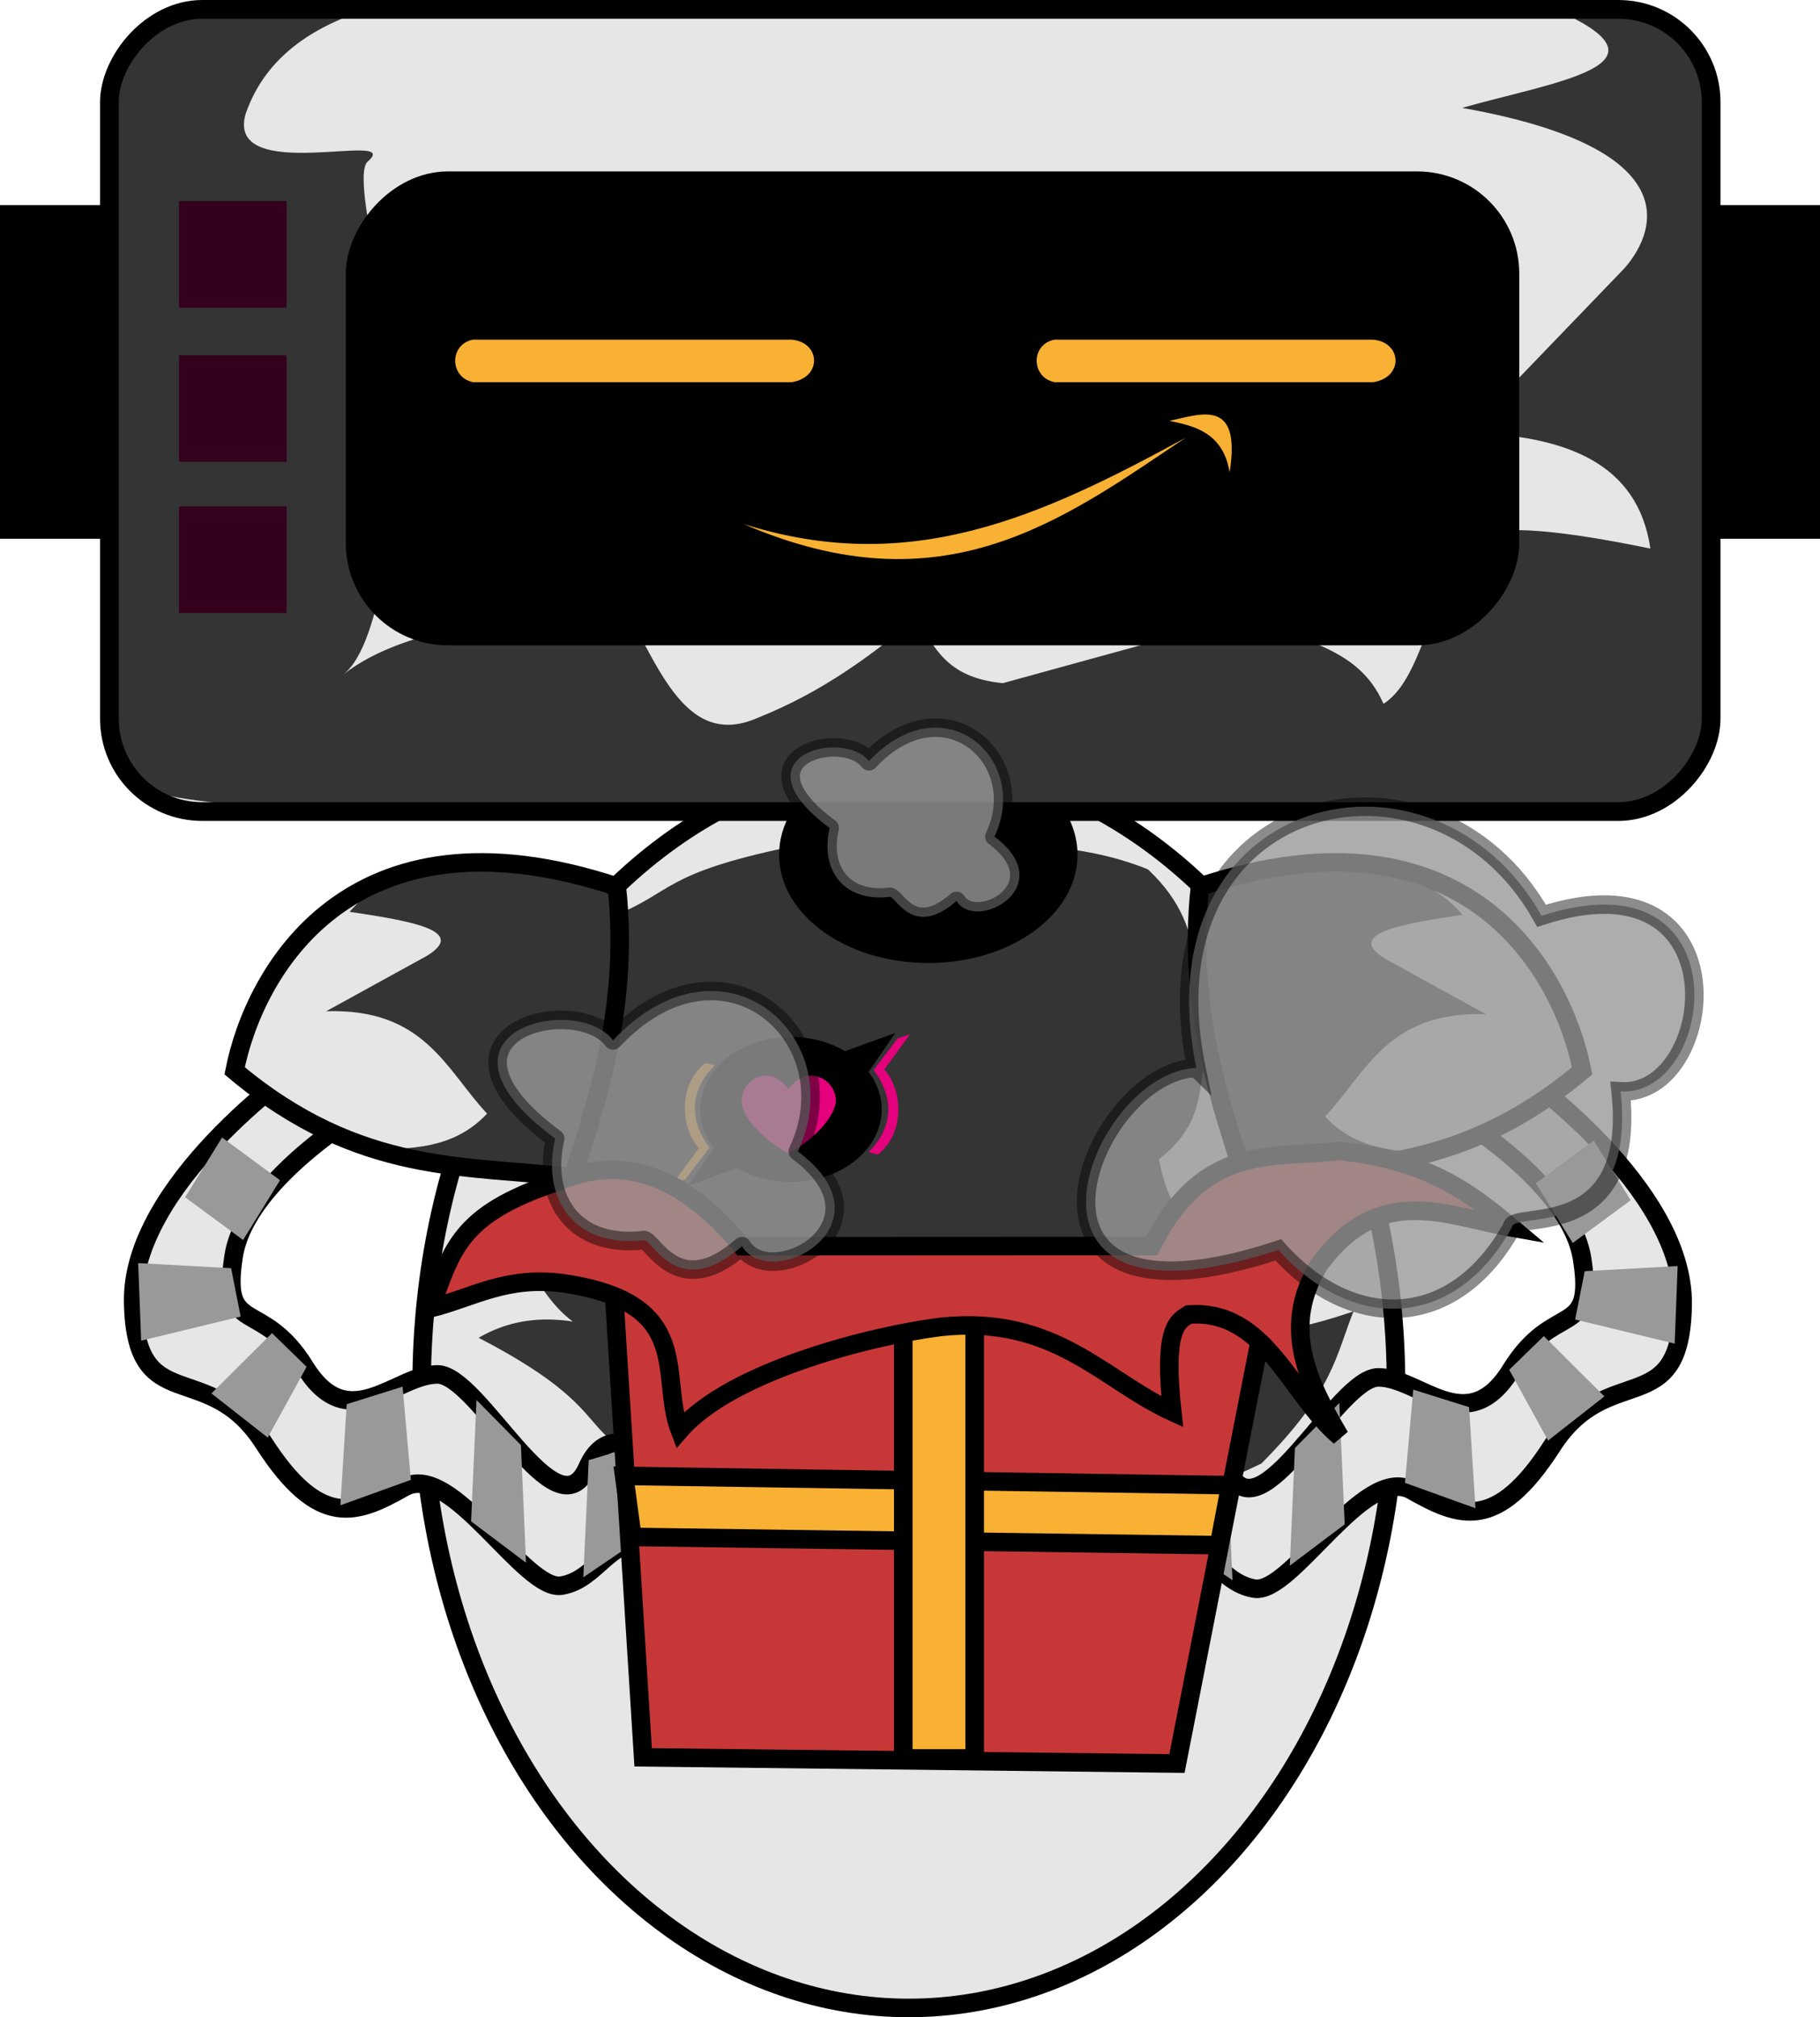
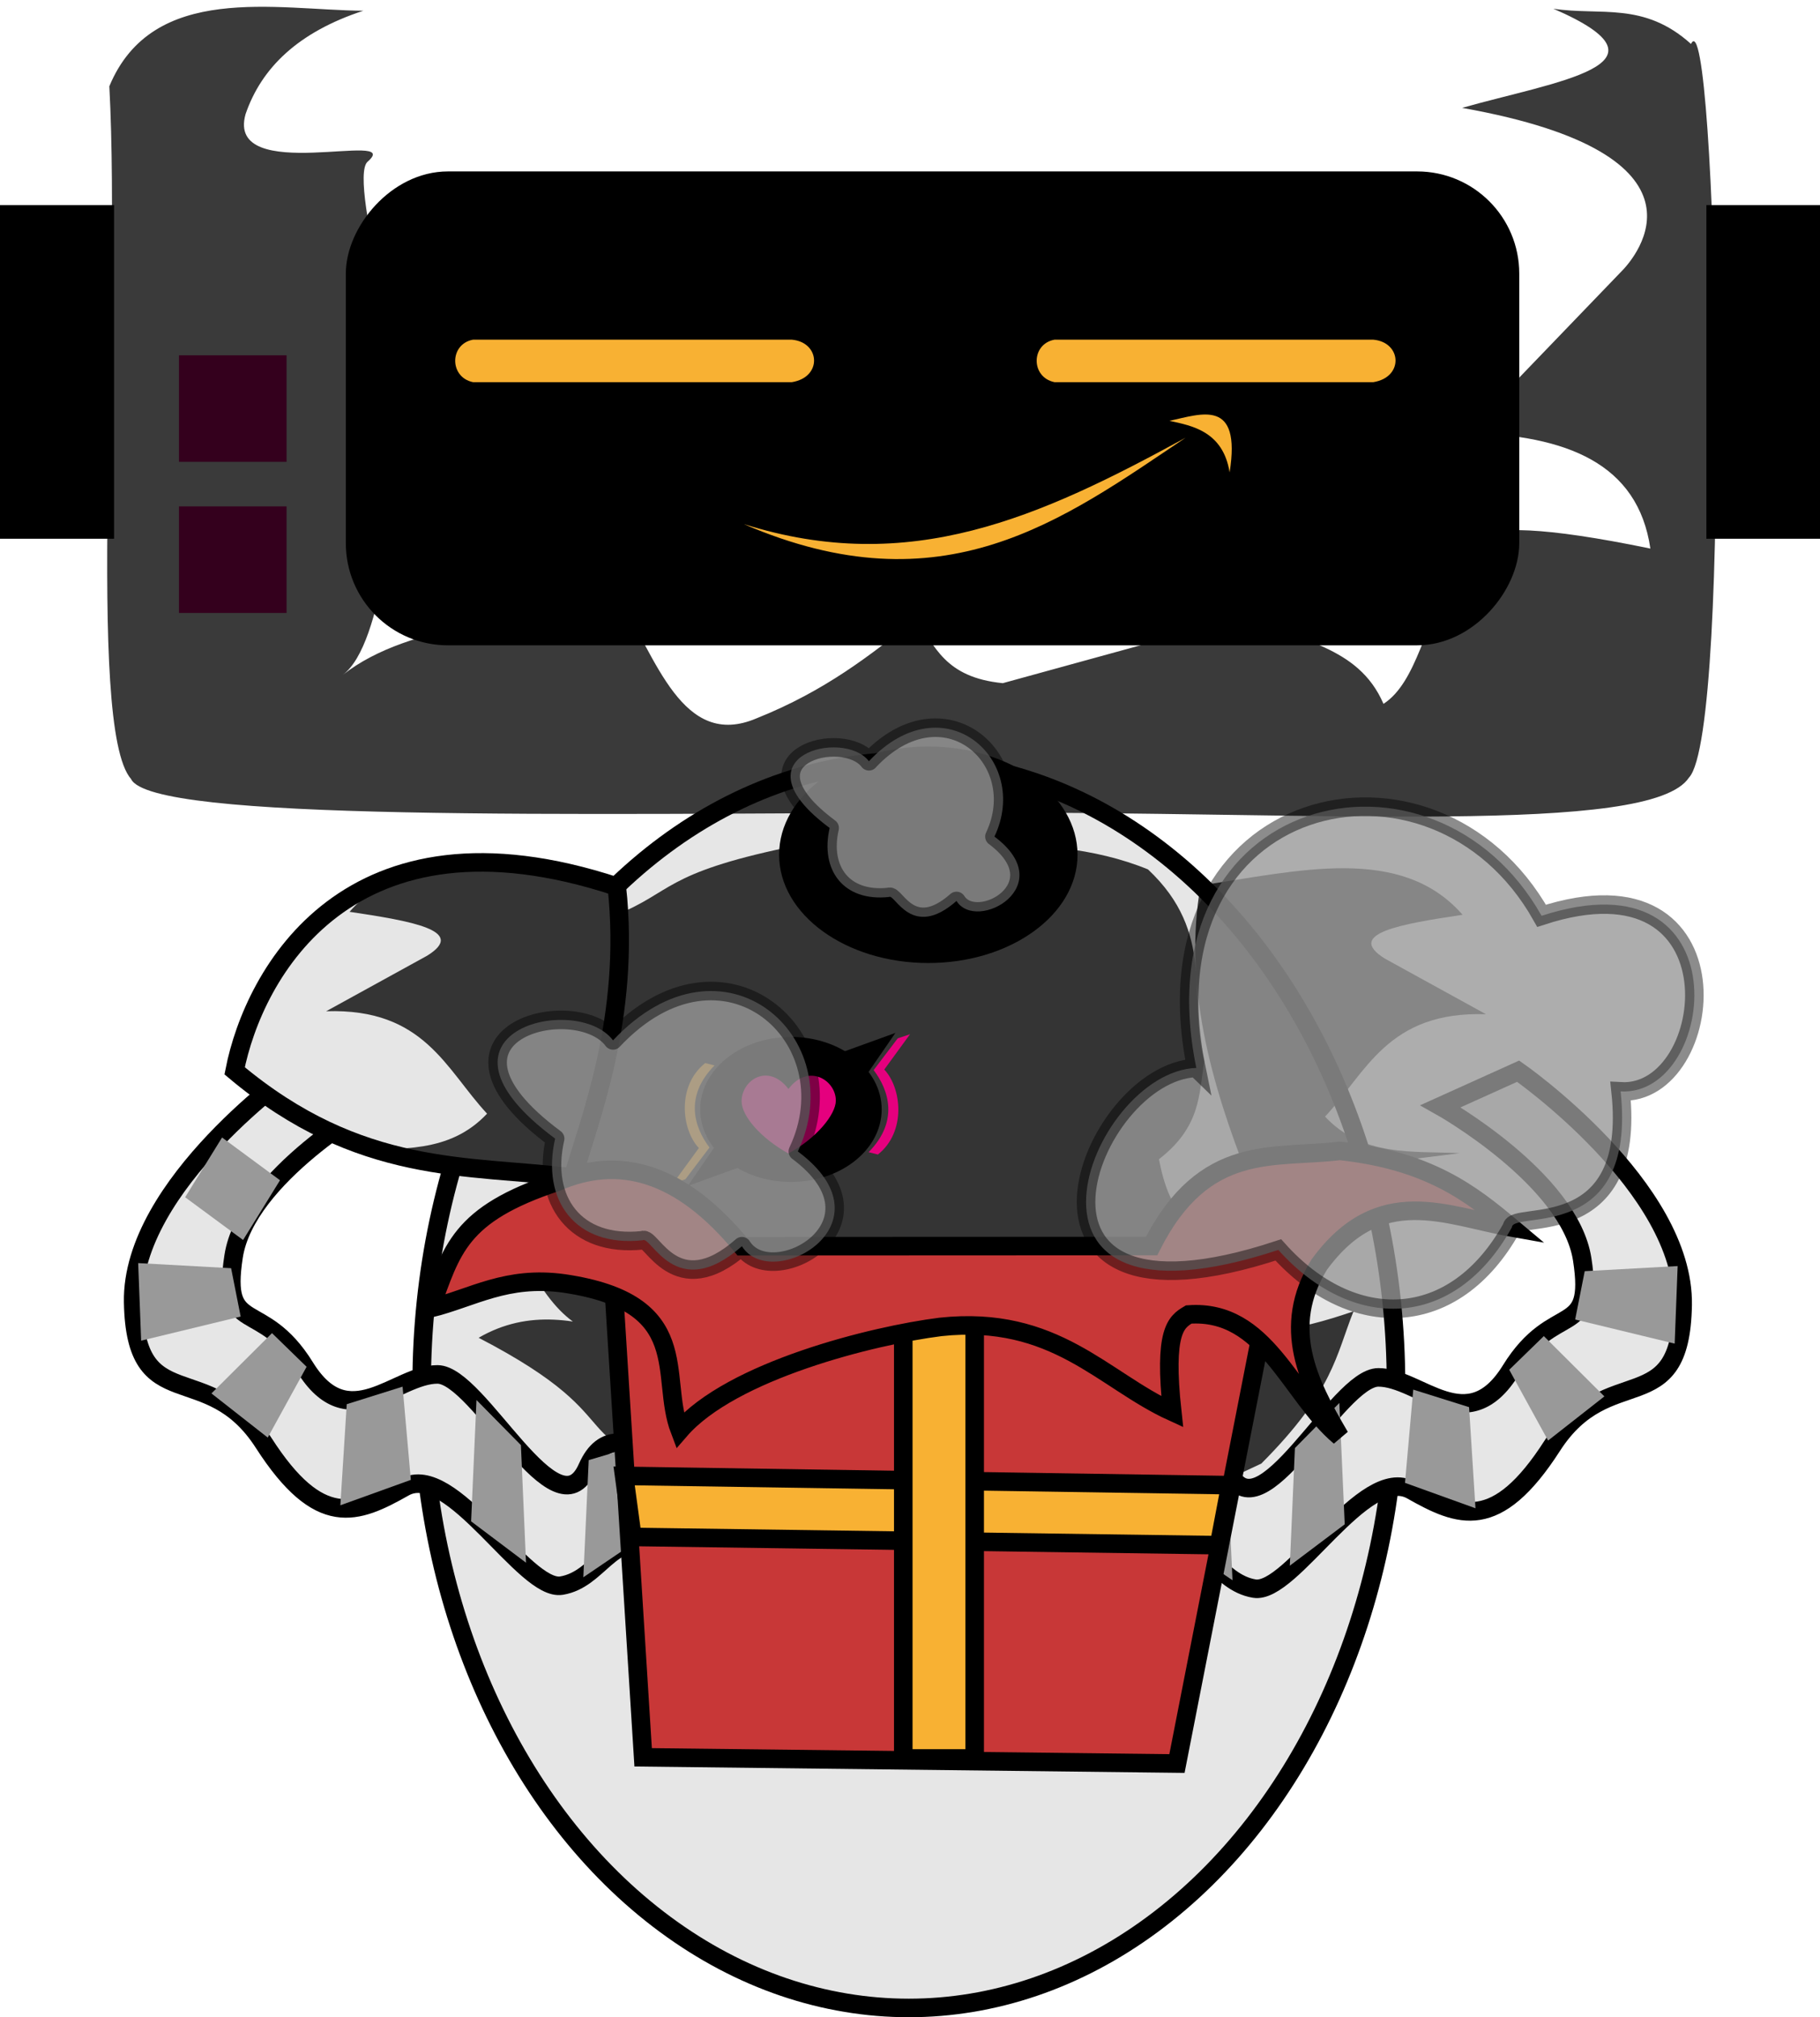
<svg xmlns="http://www.w3.org/2000/svg" width="19.625mm" height="21.747mm" version="1.1" viewBox="0 0 19.625 21.747">
  <g transform="translate(-114.53 -52.627)" style="mix-blend-mode:normal">
    <g>
      <ellipse cx="124.33" cy="67.553" rx="5.253" ry="6.721" fill="#e6e6e6" stroke="#000" stroke-linecap="round" stroke-linejoin="round" stroke-width=".2" />
      <ellipse cx="124.54" cy="61.842" rx="1.609" ry="1.167" />
-       <rect transform="scale(1,-1)" x="115.71" y="-61.376" width="17.271" height="8.648" ry="1" fill="#e6e6e6" stroke="#000" stroke-linejoin="round" stroke-width=".202" />
      <rect transform="scale(1,-1)" x="118.36" y="-59.483" width="12.451" height="4.907" ry="1" stroke="#000" stroke-linejoin="round" stroke-width=".202" />
    </g>
    <g fill="#e5007e">
-       <rect x="116.46" y="54.795" width="1.16" height="1.149" />
      <rect x="116.46" y="56.457" width="1.16" height="1.149" />
      <rect x="116.46" y="58.086" width="1.16" height="1.149" />
    </g>
    <g fill="#f8b133">
      <path d="m119.63 56.289h3.439c0.307 0.028 0.33 0.405 0 0.458h-3.439c-0.256-0.053-0.255-0.41 0-0.458z" />
      <path d="m125.9 56.289h3.439c0.307 0.028 0.33 0.405 0 0.458h-3.439c-0.256-0.053-0.255-0.41 0-0.458z" />
      <path d="m122.55 58.277c2.151 0.928 3.435-0.039 4.764-0.931-1.574 0.86-2.973 1.496-4.764 0.931z" />
      <path d="m127.14 57.164c0.243 0.052 0.578 0.113 0.649 0.556 0.127-0.803-0.304-0.63-0.649-0.556z" />
    </g>
    <rect x="132.93" y="54.838" width="1.23" height="3.597" />
    <rect x="114.53" y="54.838" width="1.23" height="3.597" />
    <g>
      <path d="m117.74 64.143s-1.796 1.249-1.774 2.521c0.022 1.272 0.803 0.58 1.406 1.517 0.602 0.937 1.004 0.77 1.517 0.48 0.513-0.29 1.294 1.127 1.696 1.06 0.402-0.067 0.513-0.558 1.004-0.469 0.491 0.089 1.049 1.071 1.696 0.535 0.647-0.535 0.915-0.647 0.915-0.647l-0.379-0.703s-0.747 0.759-1.183 0.58c-0.643-0.264-1.439-1.327-1.774-0.569-0.335 0.759-1.171-1.004-1.617-1.004-0.446 0-0.959 0.68-1.428-0.078-0.469-0.759-0.904-0.324-0.77-1.194 0.134-0.87 1.528-1.651 1.528-1.651z" fill="#e6e6e6" stroke="#000" stroke-width=".2" />
      <g fill="#999">
        <rect transform="matrix(.805 .594 -.526 .851 0 0)" x="133.97" y="-17.26" width=".776" height=".757" style="mix-blend-mode:darken;paint-order:normal" />
        <path d="m116.02 66.244 1.002 0.055 0.103 0.521-1.073 0.26z" style="mix-blend-mode:darken" />
        <path d="m116.81 67.649 0.653-0.65 0.373 0.363-0.419 0.763z" style="mix-blend-mode:darken" />
        <path d="m118.2 68.855 0.069-1.09 0.602-0.189 0.089 1.005z" style="mix-blend-mode:darken" />
        <path d="m119.61 69.028 0.058-1.308 0.479 0.486 0.055 1.268z" style="mix-blend-mode:darken" />
        <path d="m120.82 69.631 0.058-1.263 0.485-0.144 0.066 0.994z" style="mix-blend-mode:darken" />
        <path d="m122.04 69.508-0.043-0.934 0.619 0.408-0.051 0.799z" style="mix-blend-mode:darken" />
      </g>
    </g>
    <path d="m121.18 62.185c-2.892-0.954-3.914 0.938-4.12 1.986 1.35 1.134 2.506 1.01 3.647 1.15 0.171-0.603 0.628-1.722 0.474-3.136z" fill="#e6e6e6" stroke="#000" stroke-width=".2" />
    <g transform="matrix(-1 0 0 1 248.64 .032)">
      <path d="m117.74 64.143s-1.796 1.249-1.774 2.521c0.022 1.272 0.803 0.58 1.406 1.517 0.602 0.937 1.004 0.77 1.517 0.48 0.513-0.29 1.294 1.127 1.696 1.06 0.402-0.067 0.513-0.558 1.004-0.469 0.491 0.089 1.049 1.071 1.696 0.535 0.647-0.535 0.915-0.647 0.915-0.647l-0.379-0.703s-0.747 0.759-1.183 0.58c-0.643-0.264-1.439-1.327-1.774-0.569-0.335 0.759-1.171-1.004-1.617-1.004-0.446 0-0.959 0.68-1.428-0.078-0.469-0.759-0.904-0.324-0.77-1.194 0.134-0.87 1.528-1.651 1.528-1.651z" fill="#e6e6e6" stroke="#000" stroke-width=".2" />
      <g fill="#999">
-         <rect transform="matrix(.805 .594 -.526 .851 0 0)" x="133.97" y="-17.26" width=".776" height=".757" style="mix-blend-mode:darken;paint-order:normal" />
        <path d="m116.02 66.244 1.002 0.055 0.103 0.521-1.073 0.26z" style="mix-blend-mode:darken" />
        <path d="m116.81 67.649 0.653-0.65 0.373 0.363-0.419 0.763z" style="mix-blend-mode:darken" />
        <path d="m118.2 68.855 0.069-1.09 0.602-0.189 0.089 1.005z" style="mix-blend-mode:darken" />
        <path d="m119.61 69.028 0.058-1.308 0.479 0.486 0.055 1.268z" style="mix-blend-mode:darken" />
        <path d="m120.82 69.631 0.058-1.263 0.485-0.144 0.066 0.994z" style="mix-blend-mode:darken" />
        <path d="m122.04 69.508-0.043-0.934 0.619 0.408-0.051 0.799z" style="mix-blend-mode:darken" />
      </g>
    </g>
-     <path d="m127.47 62.185c2.892-0.954 3.914 0.938 4.12 1.986-1.35 1.134-2.506 1.01-3.647 1.15-0.171-0.603-0.628-1.722-0.474-3.136z" fill="#e6e6e6" stroke="#000" stroke-width=".2" />
    <g fill-opacity=".771">
      <path d="m118.45 52.742c-0.706 0.231-1.101 0.617-1.272 1.115-0.22 0.779 1.724 0.158 1.316 0.513-0.225 0.196 0.508 2.684 0.513 2.677-0.26 0.952-0.328 2.515-0.781 2.856 0.743-0.583 1.976-0.568 2.967-0.848 0.412 0.661 0.693 1.658 1.495 1.316 0.747-0.299 1.232-0.685 1.718-1.071 0.205 0.288 0.309 0.63 0.937 0.692l2.677-0.736c0.488 0.301 1.151 0.316 1.428 0.959 0.365-0.235 0.451-0.903 0.736-1.339 0.201-0.298-0.219-0.822 2.142-0.335-0.134-0.919-0.902-1.221-1.986-1.249l1.696-1.762c0.106-0.116 1.1-1.235-1.74-1.74 0.998-0.285 2.382-0.464 0.984-1.069 0.51 0.078 0.974-0.08 1.484 0.38 0.272-0.574 0.451 7.414-0.022 7.909-0.412 0.627-3.941 0.364-7.858 0.377-4.271 0.014-8.723 0.099-8.941-0.362-0.491-0.562-0.103-4.997-0.234-7.468 0.467-1.124 1.798-0.822 2.739-0.814z" />
      <path d="m123.02 61.763c-1.336 0.28-1.242 0.484-1.846 0.726 0.02 2.472-0.563 2.783-0.947 3.771 0.363 0.694 0.726 0.8 1.089 0.773-0.542-0.185-1.083-0.298-1.625 0.016 1.806 0.937 0.759 1.11 2.54 1.514 2.115 1.547 3.956 0.762 5.9-0.158 0.779-0.782 0.804-1.168 0.994-1.641-0.598 0.204-1.212 0.355-1.956 0.032 0.468-0.594 0.936-0.692 1.404-0.994-0.613 0.08-1.328 0.481-1.546-0.678 0.455-0.352 0.431-0.705 0.489-1.057-0.178-0.689 0.126-1.378-0.607-2.067-1.163-0.477-2.592-0.158-3.889-0.237z" />
      <path d="m118.3 62.457c0.653 0.098 1.275 0.201 0.836 0.473l-1.089 0.599c1.058-0.035 1.289 0.625 1.735 1.104-0.41 0.436-0.942 0.369-1.451 0.394l2.272 0.284c0.419-1.057 0.707-2.114 0.521-3.171-1.051-0.154-2.159-0.444-2.824 0.316z" />
      <path d="m130.3 62.489c-0.653 0.098-1.275 0.201-0.836 0.473l1.089 0.599c-1.058-0.035-1.289 0.625-1.735 1.104 0.41 0.436 0.942 0.369 1.451 0.394l-2.272 0.284c-0.419-1.057-0.707-2.114-0.521-3.171 1.051-0.154 2.159-0.444 2.824 0.316z" />
    </g>
    <g transform="matrix(1.396 0 0 1.396 -553.15 -204.31)" style="mix-blend-mode:multiply">
      <ellipse cx="484.39" cy="192.62" rx=".701" ry=".56" />
      <path d="m484.37 192.96c-0.214-0.119-0.361-0.29-0.361-0.403-5e-5 -0.164 0.205-0.3 0.362-0.095 0.153-0.203 0.367-0.068 0.366 0.09-1.1e-4 0.106-0.148 0.29-0.367 0.408z" fill="#e5007e" />
      <path d="m484.78 192.18 0.417-0.151-0.223 0.324z" />
      <path d="m484.01 193.06-0.417 0.151 0.223-0.324z" />
      <path d="m483.8 192.28-0.072-0.018c-0.221 0.175-0.183 0.515-0.049 0.656l-0.199 0.273 0.095-0.032 0.186-0.245c-0.116-0.153-0.198-0.394 0.039-0.634z" fill="#f8b133" />
      <path d="m484.99 192.95 0.072 0.018c0.221-0.175 0.183-0.515 0.049-0.656l0.199-0.273-0.095 0.032-0.186 0.245c0.116 0.153 0.198 0.394-0.039 0.634z" fill="#e5007e" />
    </g>
  </g>
  <g transform="translate(-114.53 -52.627)" stroke="#000" stroke-width=".2">
    <g>
      <path d="m121.13 66.24 0.335 5.332 5.756 0.067 1.071-5.466z" fill="#c83737" />
      <path d="m121.26 68.538 6.537 0.1-0.123 0.647-6.325-0.089z" fill="#f8b133" />
      <rect x="124.27" y="66.876" width=".77" height="4.708" fill="#f8b133" stroke-linecap="round" stroke-linejoin="round" />
      <path d="m122.53 66.062c-0.666-0.809-1.331-0.983-1.997-0.692-1.054 0.349-1.129 0.728-1.361 1.361 0.459-0.115 0.819-0.354 1.439-0.268 1.419 0.209 1.024 0.995 1.249 1.584 0.556-0.644 2.086-1.024 2.811-1.115 1.237-0.132 1.753 0.575 2.499 0.915-0.094-0.867 0.039-0.968 0.178-1.049 0.832-0.06 1.093 0.866 1.629 1.316-0.345-0.586-0.638-1.178-0.223-1.852 0.65-0.891 1.369-0.527 2.075-0.402-0.436-0.366-0.891-0.722-1.852-0.826-0.711 0.088-1.46-0.102-2.03 1.026z" fill="#c83737" />
    </g>
    <g fill="#999" fill-opacity=".8" stroke-opacity=".45">
      <path d="m127.43 64.141c-0.611-2.978 2.556-3.712 3.723-1.641 2.187-0.713 1.897 1.952 0.852 1.893 0.177 1.656-1.168 1.278-1.173 1.467-0.62 1.116-1.72 1.131-2.518 0.242-3.189 1.05-2.04-1.922-0.885-1.962z" />
      <path d="m121.14 63.843c1.189-1.267 2.576-0.03 1.993 1.197 1.054 0.786-0.286 1.529-0.603 1.022-0.715 0.629-0.981-0.124-1.071-0.064-0.726 0.078-1.095-0.43-0.943-1.096-1.541-1.143 0.225-1.586 0.624-1.06z" stroke-linejoin="round" style="paint-order:normal" />
      <path d="m123.9 60.833c0.807-0.86 1.749-0.02 1.353 0.813 0.715 0.534-0.194 1.038-0.409 0.694-0.485 0.427-0.666-0.084-0.728-0.043-0.493 0.053-0.744-0.292-0.64-0.744-1.046-0.776 0.153-1.077 0.424-0.719z" stroke-linejoin="round" style="paint-order:normal" />
    </g>
  </g>
</svg>